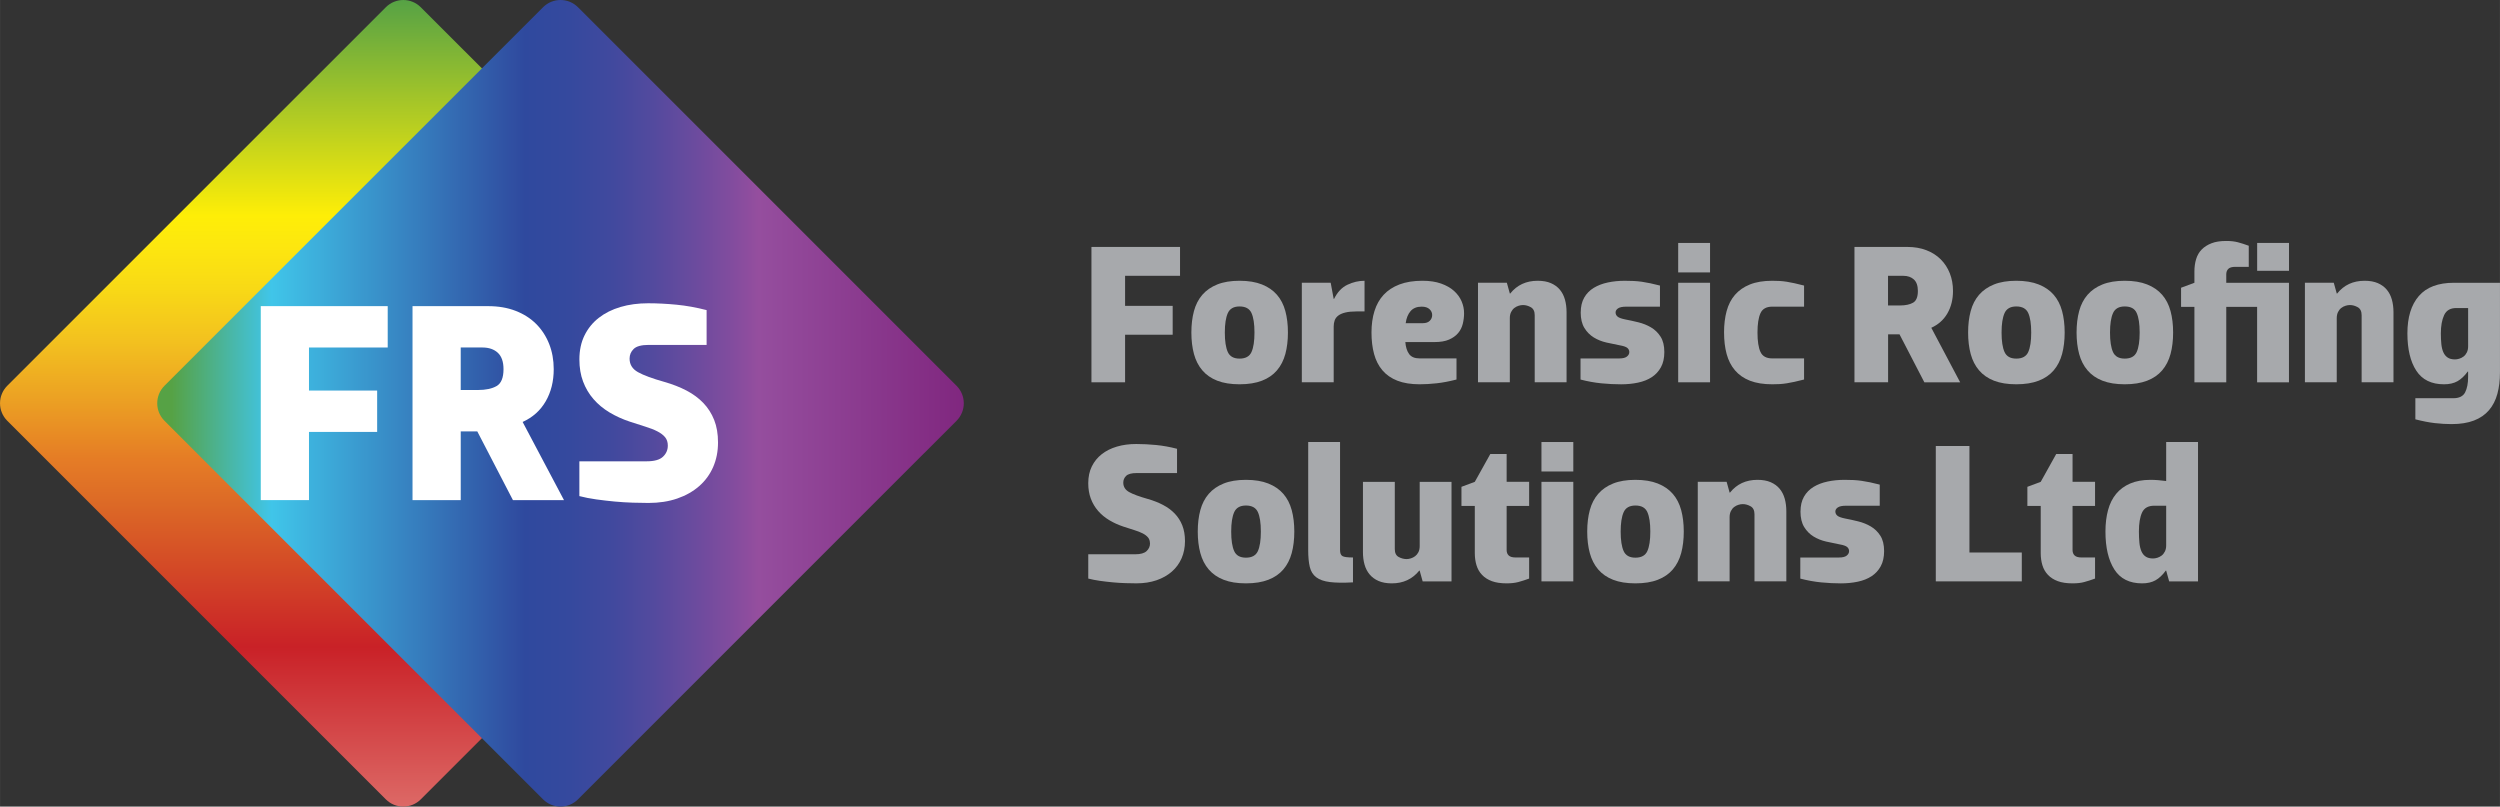
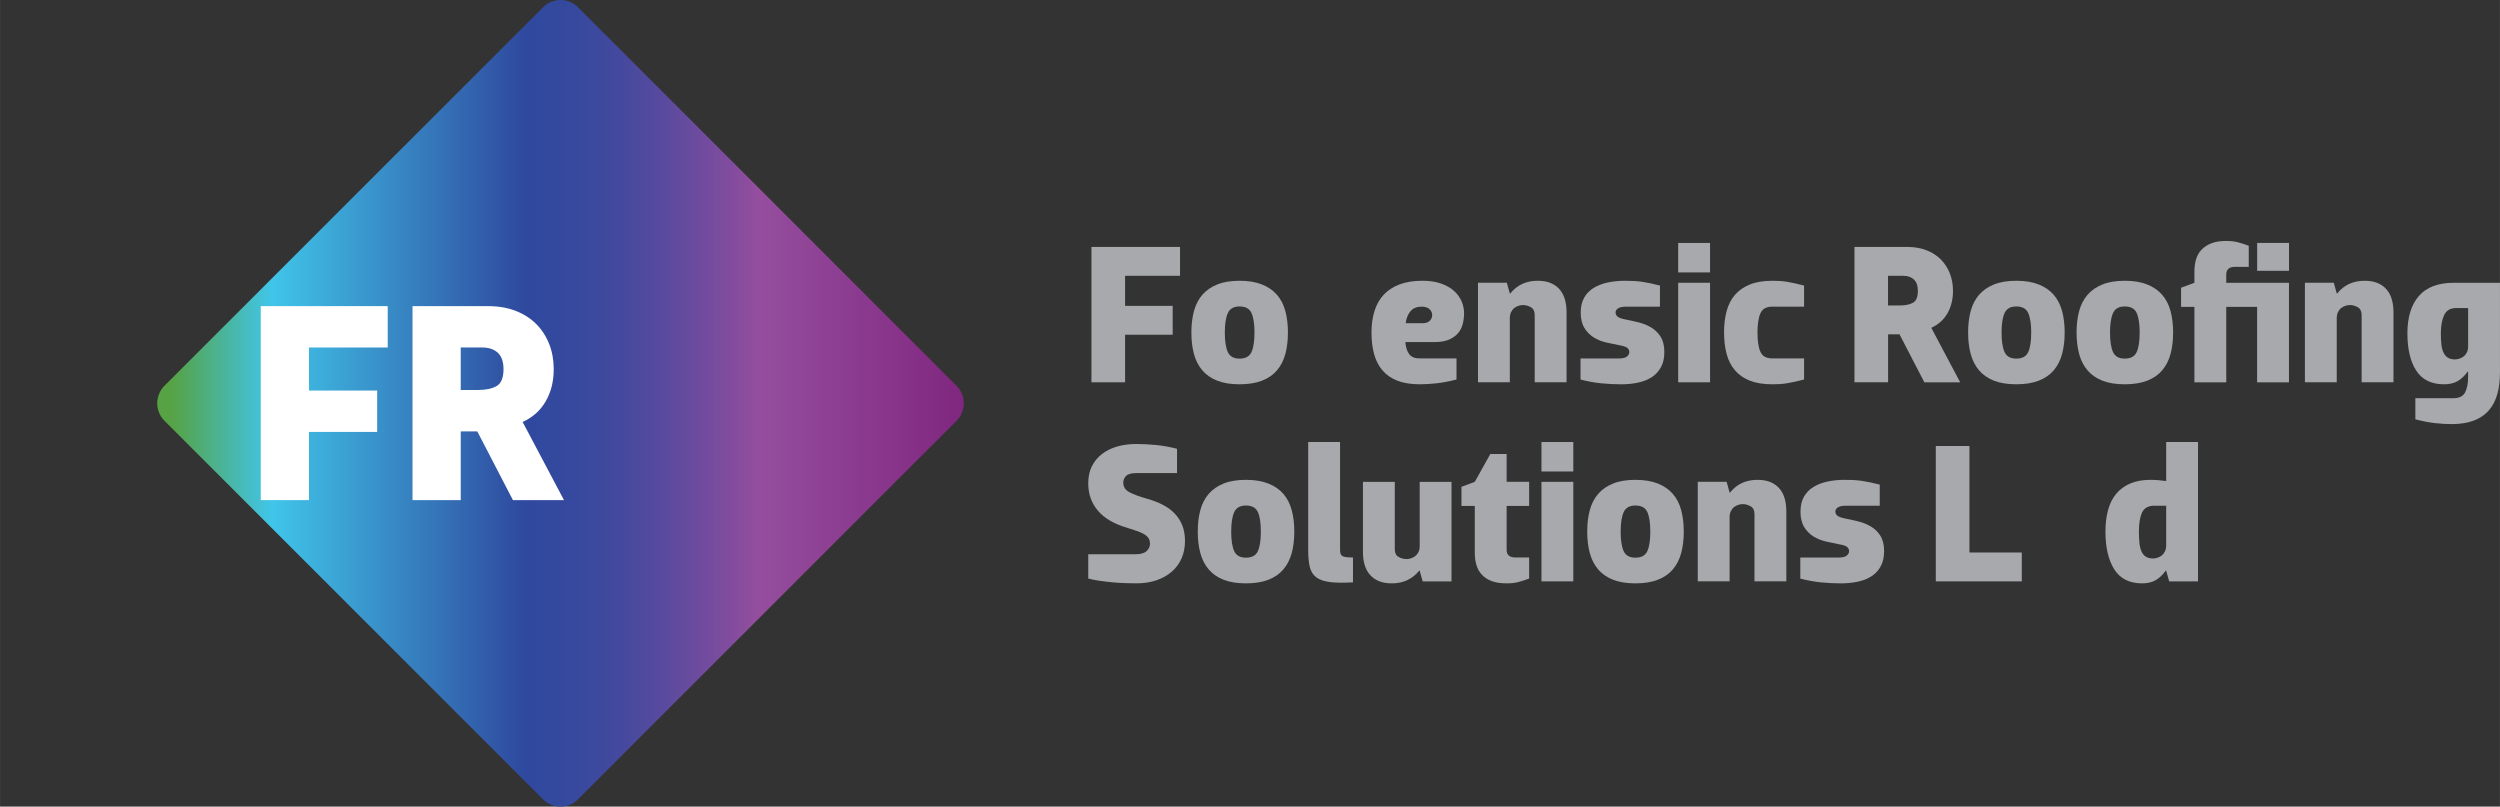
<svg xmlns="http://www.w3.org/2000/svg" id="Layer_1" xml:space="preserve" height="84.703px" viewBox="0 0 262.535 84.703" width="262.54px" version="1.1" y="0px" x="0px" enable-background="new 0 0 262.535 84.703">
  <rect x="0" y="0" width="262.535" height="84.703" fill="#333333" stroke="none" />
  <linearGradient id="SVGID_1_" y2="17544" gradientUnits="userSpaceOnUse" x2="1145.9" gradientTransform="matrix(-1 0 0 -1 1188.2 17544)" y1="17459" x1="1145.9">
    <stop stop-color="#DD6A67" offset="0" />
    <stop stop-color="#C92127" offset=".201" />
    <stop stop-color="#DC6926" offset=".377" />
    <stop stop-color="#E57C26" offset=".432" />
    <stop stop-color="#E57C25" offset=".433" />
    <stop stop-color="#ECA223" offset=".51" />
    <stop stop-color="#F3C21F" offset=".581" />
    <stop stop-color="#F8D916" offset=".644" />
    <stop stop-color="#FDE70F" offset=".697" />
    <stop stop-color="#FEEE07" offset=".734" />
    <stop stop-color="#56A245" offset="1" />
  </linearGradient>
-   <path d="m0.761 44.189c-1.015-1.016-1.015-2.66 0-3.678l39.752-39.747c1.015-1.018 2.659-1.018 3.676 0l39.752 39.748c1.013 1.018 1.015 2.662 0 3.678l-39.752 39.75c-1.017 1.018-2.662 1.018-3.676 0l-39.752-39.751z" fill="url(#SVGID_1_)" />
  <linearGradient id="SVGID_2_" y2="-244.73" gradientUnits="userSpaceOnUse" x2="-940.53" gradientTransform="translate(1041.7 287.08)" y1="-244.73" x1="-1025.2">
    <stop stop-color="#56A245" offset=".018" />
    <stop stop-color="#40C5E9" offset=".142" />
    <stop stop-color="#2F499E" offset=".456" />
    <stop stop-color="#35499E" offset=".512" />
    <stop stop-color="#41499E" offset=".565" />
    <stop stop-color="#534A9E" offset=".615" />
    <stop stop-color="#6A4B9E" offset=".665" />
    <stop stop-color="#824C9E" offset=".713" />
    <stop stop-color="#954E9E" offset=".746" />
    <stop stop-color="#80277F" offset="1" />
  </linearGradient>
  <path d="m100.45 40.512c1.015 1.018 1.015 2.662 0 3.678l-39.751 39.75c-1.015 1.017-2.661 1.017-3.676 0l-39.754-39.751c-1.013-1.016-1.013-2.66 0-3.678l39.754-39.747c1.015-1.018 2.663-1.018 3.676 0l39.751 39.748z" fill="url(#SVGID_2_)" />
  <g fill="#fff">
    <path d="m40.713 36.493h-8.268v4.522h7.159v4.344h-7.159v7.16h-5.063v-20.37h13.331v4.344z" />
    <path d="m50.119 45.301h-1.737v7.219h-5.063v-20.37h7.938c1.079 0 2.042 0.165 2.891 0.495 0.849 0.328 1.568 0.789 2.157 1.377 0.588 0.59 1.043 1.289 1.363 2.097 0.319 0.81 0.479 1.692 0.479 2.651 0 1.278-0.28 2.402-0.839 3.369-0.56 0.971-1.368 1.693-2.427 2.173l4.344 8.208h-5.362l-3.744-7.219zm-1.738-8.808v4.464h1.797c0.838 0 1.498-0.141 1.977-0.42s0.719-0.869 0.719-1.768c0-0.779-0.2-1.353-0.599-1.723-0.4-0.369-0.939-0.554-1.618-0.554h-2.276z" />
-     <path d="m70.129 46.798c0-0.359-0.095-0.653-0.285-0.884-0.19-0.229-0.459-0.434-0.809-0.613-0.35-0.181-0.769-0.346-1.258-0.495s-1.033-0.324-1.632-0.524c-0.779-0.259-1.493-0.584-2.142-0.973-0.649-0.391-1.208-0.854-1.677-1.394-0.47-0.539-0.834-1.153-1.094-1.843-0.26-0.688-0.389-1.462-0.389-2.32 0-0.959 0.18-1.803 0.539-2.531 0.359-0.729 0.858-1.344 1.498-1.843 0.639-0.499 1.397-0.879 2.276-1.139 0.878-0.259 1.847-0.39 2.906-0.39 0.958 0 1.952 0.051 2.98 0.15 1.028 0.1 2.082 0.289 3.161 0.568v3.654h-6.081c-0.759 0-1.284 0.141-1.573 0.42-0.29 0.28-0.435 0.619-0.435 1.019 0 0.62 0.294 1.094 0.884 1.423 0.589 0.33 1.523 0.674 2.801 1.033 0.839 0.24 1.603 0.54 2.292 0.898 0.689 0.36 1.278 0.795 1.767 1.304s0.869 1.104 1.139 1.782c0.27 0.68 0.404 1.469 0.404 2.367 0 0.938-0.17 1.797-0.509 2.576-0.34 0.779-0.829 1.447-1.468 2.007-0.64 0.56-1.408 0.993-2.307 1.304-0.899 0.309-1.907 0.464-3.026 0.464-0.479 0-1.028-0.011-1.647-0.03s-1.253-0.061-1.902-0.119c-0.649-0.061-1.293-0.136-1.932-0.225-0.64-0.09-1.229-0.205-1.768-0.346v-3.654h7.069c0.799 0 1.368-0.159 1.708-0.479 0.34-0.319 0.51-0.707 0.51-1.167z" />
  </g>
  <g fill="#A7A9AC">
    <path d="m123.92 28.963h-5.77v3.157h4.997v3.031h-4.997v4.996h-3.533v-14.215h9.303v3.031z" />
    <path d="m130.17 40.356c-0.92 0-1.7-0.126-2.341-0.376-0.641-0.251-1.164-0.613-1.568-1.088-0.404-0.473-0.697-1.045-0.878-1.713-0.181-0.67-0.272-1.422-0.272-2.258 0-0.837 0.091-1.59 0.272-2.258 0.181-0.67 0.474-1.237 0.878-1.704s0.927-0.829 1.568-1.087 1.421-0.387 2.341-0.387 1.704 0.129 2.352 0.387 1.174 0.62 1.578 1.087 0.697 1.034 0.878 1.704c0.181 0.668 0.272 1.421 0.272 2.258 0 0.836-0.091 1.588-0.272 2.258-0.181 0.668-0.474 1.24-0.878 1.713-0.404 0.475-0.93 0.837-1.578 1.088-0.65 0.25-1.43 0.376-2.35 0.376zm0-8.174c-0.613 0-1.024 0.234-1.233 0.701s-0.313 1.146-0.313 2.039c0 0.905 0.104 1.588 0.313 2.048s0.62 0.689 1.233 0.689c0.627 0 1.045-0.229 1.254-0.689s0.313-1.143 0.313-2.048c0-0.906-0.104-1.59-0.313-2.049-0.21-0.461-0.63-0.691-1.25-0.691z" />
-     <path d="m136.71 40.147v-10.452h3.031l0.314 1.693h0.042c0.348-0.711 0.815-1.205 1.401-1.484s1.184-0.418 1.798-0.418v3.219h-0.836c-0.474 0-0.868 0.038-1.181 0.115-0.313 0.076-0.561 0.186-0.742 0.324s-0.307 0.307-0.376 0.502c-0.07 0.195-0.104 0.41-0.104 0.647v5.854h-3.34z" />
    <path d="m147.58 35.925c0.042 0.529 0.174 0.948 0.397 1.255s0.592 0.459 1.108 0.459h3.868v2.217c-0.753 0.195-1.446 0.326-2.08 0.396s-1.23 0.104-1.788 0.104c-0.92 0-1.7-0.126-2.341-0.376-0.641-0.251-1.164-0.613-1.568-1.088-0.404-0.473-0.697-1.045-0.878-1.713-0.181-0.67-0.272-1.422-0.272-2.258 0-0.837 0.104-1.59 0.314-2.258 0.209-0.67 0.529-1.237 0.961-1.704s0.986-0.829 1.662-1.087 1.48-0.387 2.415-0.387c0.752 0 1.404 0.098 1.955 0.293 0.55 0.195 1.003 0.452 1.359 0.773 0.355 0.32 0.62 0.682 0.794 1.086s0.262 0.822 0.262 1.255c0 0.376-0.045 0.749-0.136 1.118s-0.254 0.693-0.491 0.973c-0.237 0.278-0.554 0.505-0.951 0.68-0.397 0.174-0.909 0.261-1.537 0.261h-3.05zm1.71-3.722c-0.501 0-0.888 0.157-1.16 0.471-0.271 0.313-0.442 0.735-0.512 1.265h1.798c0.321 0 0.564-0.083 0.732-0.251 0.167-0.167 0.251-0.369 0.251-0.605 0-0.237-0.094-0.443-0.282-0.617-0.19-0.175-0.46-0.263-0.83-0.263z" />
    <path d="m155.21 40.147v-10.452h3.031l0.314 1.129h0.042c0.711-0.893 1.672-1.338 2.885-1.338 0.543 0 1.006 0.083 1.39 0.25 0.383 0.168 0.697 0.397 0.94 0.69 0.244 0.292 0.421 0.642 0.533 1.045 0.111 0.405 0.167 0.844 0.167 1.317v7.358h-3.345v-7.045c0-0.404-0.136-0.683-0.407-0.837-0.272-0.152-0.547-0.229-0.826-0.229-0.139 0-0.289 0.024-0.449 0.073-0.161 0.049-0.311 0.125-0.45 0.23-0.139 0.104-0.254 0.247-0.345 0.428-0.091 0.182-0.136 0.397-0.136 0.648v6.731h-3.33z" />
    <path d="m166 32.81c0-0.612 0.122-1.132 0.366-1.558 0.244-0.425 0.579-0.766 1.003-1.023 0.425-0.258 0.917-0.446 1.474-0.564 0.557-0.119 1.15-0.178 1.777-0.178 0.334 0 0.648 0.007 0.941 0.021 0.292 0.015 0.582 0.042 0.867 0.083 0.286 0.043 0.578 0.095 0.878 0.157 0.299 0.063 0.637 0.144 1.014 0.241v2.215h-3.533c-0.404 0-0.693 0.061-0.867 0.178-0.174 0.119-0.261 0.262-0.261 0.429s0.066 0.311 0.198 0.429c0.132 0.119 0.4 0.22 0.805 0.303 0.446 0.084 0.909 0.186 1.39 0.304 0.48 0.118 0.923 0.296 1.327 0.533s0.739 0.562 1.003 0.972c0.265 0.412 0.397 0.951 0.397 1.62 0 0.628-0.119 1.157-0.355 1.589-0.237 0.432-0.558 0.781-0.961 1.045-0.405 0.265-0.885 0.457-1.443 0.575-0.557 0.118-1.149 0.178-1.777 0.178-0.683 0-1.376-0.034-2.08-0.104s-1.432-0.201-2.185-0.396v-2.217h4.077c0.362 0 0.627-0.066 0.794-0.198s0.251-0.289 0.251-0.471c0-0.167-0.066-0.31-0.199-0.429-0.133-0.117-0.401-0.212-0.805-0.281-0.446-0.084-0.913-0.182-1.401-0.293s-0.93-0.289-1.328-0.533c-0.397-0.244-0.725-0.575-0.982-0.993s-0.39-0.965-0.39-1.634z" />
    <path d="m179.58 25.514v3.094h-3.345v-3.094h3.34zm0 4.181v10.452h-3.345v-10.452h3.34z" />
    <path d="m181.05 34.922c0-0.837 0.091-1.59 0.272-2.258 0.181-0.67 0.474-1.237 0.878-1.704s0.927-0.829 1.568-1.087 1.421-0.387 2.341-0.387c0.279 0 0.54 0.007 0.784 0.021 0.244 0.015 0.495 0.042 0.752 0.083 0.258 0.043 0.529 0.095 0.815 0.157 0.285 0.063 0.617 0.144 0.993 0.241v2.215h-3.345c-0.613 0-1.024 0.23-1.233 0.69s-0.313 1.136-0.313 2.028c0 0.905 0.104 1.585 0.313 2.037 0.209 0.453 0.62 0.68 1.233 0.68h3.345v2.217c-0.376 0.097-0.708 0.178-0.993 0.24-0.286 0.063-0.558 0.114-0.815 0.156s-0.509 0.07-0.752 0.084c-0.244 0.014-0.505 0.021-0.784 0.021-0.92 0-1.7-0.126-2.341-0.376-0.641-0.251-1.164-0.613-1.568-1.088-0.404-0.473-0.697-1.045-0.878-1.713-0.18-0.669-0.27-1.421-0.27-2.257z" />
    <path d="m199.49 35.109h-1.212v5.038h-3.533v-14.215h5.54c0.753 0 1.425 0.115 2.018 0.346 0.592 0.229 1.094 0.55 1.505 0.961 0.411 0.412 0.728 0.899 0.951 1.464 0.223 0.563 0.334 1.181 0.334 1.851 0 0.892-0.195 1.676-0.585 2.352-0.391 0.676-0.955 1.181-1.693 1.516l3.031 5.728h-3.76l-2.61-5.041zm-1.22-6.146v3.115h1.254c0.585 0 1.045-0.098 1.38-0.293s0.501-0.605 0.501-1.232c0-0.544-0.139-0.945-0.418-1.203s-0.655-0.387-1.129-0.387h-1.58z" />
    <path d="m211.74 40.356c-0.92 0-1.7-0.126-2.341-0.376-0.641-0.251-1.164-0.613-1.568-1.088-0.404-0.473-0.697-1.045-0.878-1.713-0.181-0.67-0.272-1.422-0.272-2.258 0-0.837 0.091-1.59 0.272-2.258 0.181-0.67 0.474-1.237 0.878-1.704s0.927-0.829 1.568-1.087 1.421-0.387 2.341-0.387 1.704 0.129 2.352 0.387 1.174 0.62 1.578 1.087 0.697 1.034 0.878 1.704c0.181 0.668 0.272 1.421 0.272 2.258 0 0.836-0.091 1.588-0.272 2.258-0.181 0.668-0.474 1.24-0.878 1.713-0.404 0.475-0.93 0.837-1.578 1.088-0.65 0.25-1.43 0.376-2.35 0.376zm0-8.174c-0.613 0-1.024 0.234-1.233 0.701s-0.313 1.146-0.313 2.039c0 0.905 0.104 1.588 0.313 2.048s0.62 0.689 1.233 0.689c0.627 0 1.045-0.229 1.254-0.689s0.313-1.143 0.313-2.048c0-0.906-0.104-1.59-0.313-2.049-0.21-0.461-0.63-0.691-1.25-0.691z" />
    <path d="m223.13 40.356c-0.92 0-1.7-0.126-2.341-0.376-0.641-0.251-1.164-0.613-1.568-1.088-0.404-0.473-0.697-1.045-0.878-1.713-0.181-0.67-0.272-1.422-0.272-2.258 0-0.837 0.091-1.59 0.272-2.258 0.181-0.67 0.474-1.237 0.878-1.704s0.927-0.829 1.568-1.087 1.421-0.387 2.341-0.387 1.704 0.129 2.352 0.387 1.174 0.62 1.578 1.087 0.697 1.034 0.878 1.704c0.181 0.668 0.272 1.421 0.272 2.258 0 0.836-0.091 1.588-0.272 2.258-0.181 0.668-0.474 1.24-0.878 1.713-0.404 0.475-0.93 0.837-1.578 1.088-0.65 0.25-1.43 0.376-2.35 0.376zm0-8.174c-0.613 0-1.024 0.234-1.233 0.701s-0.313 1.146-0.313 2.039c0 0.905 0.104 1.588 0.313 2.048s0.62 0.689 1.233 0.689c0.627 0 1.045-0.229 1.254-0.689s0.313-1.143 0.313-2.048c0-0.906-0.104-1.59-0.313-2.049-0.2-0.461-0.62-0.691-1.25-0.691z" />
    <path d="m233.79 25.305c0.474 0 0.881 0.045 1.223 0.137 0.341 0.09 0.721 0.212 1.14 0.365v2.216h-1.422c-0.334 0-0.575 0.069-0.721 0.209s-0.219 0.335-0.219 0.585v0.879h6.585v10.452h-3.345v-7.923h-3.24v7.923h-3.345v-7.923h-1.401v-2.007l1.401-0.522v-1.191c0-0.461 0.059-0.889 0.178-1.286 0.118-0.397 0.313-0.735 0.585-1.015 0.272-0.277 0.617-0.498 1.035-0.658 0.4-0.161 0.92-0.241 1.53-0.241zm6.59 0.209v2.927h-3.345v-2.927h3.34z" />
    <path d="m242.05 40.147v-10.452h3.031l0.314 1.129h0.042c0.711-0.893 1.672-1.338 2.885-1.338 0.543 0 1.006 0.083 1.39 0.25 0.383 0.168 0.697 0.397 0.94 0.69 0.244 0.292 0.421 0.642 0.533 1.045 0.111 0.405 0.167 0.844 0.167 1.317v7.358h-3.345v-7.045c0-0.404-0.136-0.683-0.407-0.837-0.272-0.152-0.547-0.229-0.826-0.229-0.139 0-0.289 0.024-0.449 0.073-0.161 0.049-0.311 0.125-0.45 0.23-0.139 0.104-0.254 0.247-0.345 0.428-0.091 0.182-0.136 0.397-0.136 0.648v6.731h-3.33z" />
    <path d="m259.19 39.019h-0.042c-0.334 0.46-0.693 0.798-1.077 1.015-0.383 0.215-0.854 0.323-1.411 0.323-1.324 0-2.296-0.478-2.916-1.433-0.621-0.953-0.931-2.26-0.931-3.919 0-1.687 0.401-2.993 1.202-3.92s2.031-1.39 3.69-1.39h4.829v9.406c0 0.837-0.091 1.59-0.272 2.258-0.181 0.67-0.474 1.24-0.878 1.715-0.404 0.474-0.93 0.836-1.578 1.087s-1.432 0.376-2.352 0.376c-0.558 0-1.143-0.035-1.756-0.104-0.614-0.07-1.296-0.203-2.049-0.398v-2.215h3.972c0.627 0 1.045-0.206 1.254-0.617s0.314-0.951 0.314-1.62v-0.564zm0-6.669h-1.254c-0.614 0-1.035 0.248-1.265 0.742-0.229 0.495-0.345 1.133-0.345 1.913 0 0.418 0.018 0.794 0.052 1.129s0.104 0.62 0.209 0.856c0.104 0.238 0.254 0.422 0.45 0.555 0.195 0.133 0.453 0.198 0.773 0.198 0.139 0 0.289-0.024 0.449-0.073s0.31-0.125 0.45-0.229c0.139-0.104 0.254-0.247 0.345-0.429s0.136-0.396 0.136-0.648v-4.014z" />
    <path d="m120.76 57.06c0-0.251-0.066-0.456-0.199-0.616s-0.321-0.305-0.564-0.43c-0.244-0.125-0.537-0.24-0.878-0.344-0.342-0.105-0.721-0.227-1.139-0.366-0.544-0.181-1.042-0.407-1.495-0.68-0.453-0.271-0.843-0.596-1.17-0.972-0.328-0.377-0.582-0.805-0.763-1.286-0.181-0.48-0.271-1.021-0.271-1.62 0-0.669 0.125-1.258 0.376-1.766 0.251-0.51 0.599-0.938 1.045-1.286 0.446-0.349 0.975-0.613 1.589-0.794 0.613-0.182 1.289-0.272 2.028-0.272 0.669 0 1.362 0.035 2.08 0.104 0.717 0.07 1.453 0.202 2.205 0.397v2.55h-4.244c-0.53 0-0.896 0.098-1.097 0.293-0.202 0.195-0.303 0.432-0.303 0.711 0 0.432 0.206 0.764 0.617 0.993s1.063 0.47 1.955 0.722c0.585 0.166 1.118 0.375 1.599 0.627 0.481 0.25 0.892 0.554 1.233 0.909 0.341 0.354 0.606 0.77 0.794 1.243 0.188 0.475 0.282 1.024 0.282 1.651 0 0.655-0.119 1.255-0.355 1.798-0.237 0.544-0.579 1.012-1.024 1.401s-0.982 0.693-1.609 0.909c-0.627 0.216-1.331 0.324-2.111 0.324-0.335 0-0.718-0.008-1.15-0.021-0.432-0.014-0.875-0.041-1.328-0.083s-0.902-0.095-1.348-0.157c-0.446-0.063-0.857-0.143-1.233-0.24v-2.551h4.934c0.557 0 0.954-0.111 1.191-0.334 0.24-0.222 0.36-0.493 0.36-0.814z" />
    <path d="m130.84 61.262c-0.92 0-1.7-0.125-2.341-0.377-0.641-0.25-1.164-0.613-1.568-1.086-0.404-0.475-0.697-1.046-0.878-1.715s-0.272-1.422-0.272-2.258 0.091-1.589 0.272-2.258 0.474-1.236 0.878-1.703 0.927-0.83 1.568-1.088 1.421-0.387 2.341-0.387 1.704 0.129 2.352 0.387 1.174 0.621 1.578 1.088 0.697 1.034 0.878 1.703 0.272 1.422 0.272 2.258-0.091 1.589-0.272 2.258-0.474 1.24-0.878 1.715c-0.404 0.473-0.93 0.836-1.578 1.086-0.65 0.252-1.43 0.377-2.35 0.377zm0-8.174c-0.613 0-1.024 0.233-1.233 0.7s-0.313 1.146-0.313 2.038c0 0.906 0.104 1.589 0.313 2.049s0.62 0.689 1.233 0.689c0.627 0 1.045-0.229 1.254-0.689s0.313-1.143 0.313-2.049-0.104-1.589-0.313-2.049-0.63-0.689-1.25-0.689z" />
    <path d="m137.38 46.419h3.345v11.352c0 0.321 0.083 0.53 0.25 0.627 0.167 0.098 0.537 0.146 1.108 0.146v2.613c-1.003 0.056-1.812 0.045-2.425-0.032-0.613-0.076-1.09-0.243-1.432-0.501-0.341-0.258-0.568-0.62-0.679-1.087-0.112-0.467-0.167-1.057-0.167-1.767v-11.351z" />
    <path d="m152.43 50.6v10.453h-3.031l-0.314-1.129h-0.042c-0.725 0.892-1.687 1.338-2.885 1.338-0.543 0-1.007-0.084-1.39-0.251s-0.697-0.397-0.94-0.69c-0.244-0.292-0.422-0.637-0.533-1.034-0.112-0.397-0.167-0.833-0.167-1.307v-7.38h3.345v7.066c0 0.404 0.136 0.68 0.408 0.826 0.271 0.146 0.546 0.219 0.826 0.219 0.139 0 0.289-0.023 0.449-0.072s0.31-0.126 0.45-0.23c0.139-0.104 0.254-0.244 0.345-0.418 0.09-0.174 0.136-0.387 0.136-0.638v-6.753h3.33z" />
    <path d="m158.22 61.262c-0.614 0-1.129-0.077-1.547-0.23-0.418-0.152-0.763-0.373-1.035-0.658-0.271-0.285-0.467-0.623-0.585-1.014-0.119-0.391-0.178-0.815-0.178-1.275v-4.955h-1.401v-2.006l1.401-0.523 1.63-2.926h1.714v2.925h2.362v2.529h-2.362v4.642c0 0.237 0.073 0.425 0.219 0.564 0.146 0.14 0.387 0.209 0.721 0.209h1.422v2.216c-0.418 0.153-0.798 0.275-1.14 0.365-0.34 0.092-0.75 0.137-1.22 0.137z" />
    <path d="m165.22 46.419v3.094h-3.345v-3.094h3.34zm0 4.181v10.453h-3.345v-10.453h3.34z" />
    <path d="m171.74 61.262c-0.92 0-1.7-0.125-2.341-0.377-0.641-0.25-1.164-0.613-1.568-1.086-0.404-0.475-0.697-1.046-0.878-1.715s-0.272-1.422-0.272-2.258 0.091-1.589 0.272-2.258 0.474-1.236 0.878-1.703 0.927-0.83 1.568-1.088 1.421-0.387 2.341-0.387 1.704 0.129 2.352 0.387 1.174 0.621 1.578 1.088 0.697 1.034 0.878 1.703 0.272 1.422 0.272 2.258-0.091 1.589-0.272 2.258-0.474 1.24-0.878 1.715c-0.404 0.473-0.93 0.836-1.578 1.086-0.64 0.252-1.43 0.377-2.35 0.377zm0-8.174c-0.613 0-1.024 0.233-1.233 0.7s-0.313 1.146-0.313 2.038c0 0.906 0.104 1.589 0.313 2.049s0.62 0.689 1.233 0.689c0.627 0 1.045-0.229 1.254-0.689s0.313-1.143 0.313-2.049-0.104-1.589-0.313-2.049-0.62-0.689-1.25-0.689z" />
    <path d="m178.29 61.053v-10.453h3.031l0.314 1.129h0.042c0.711-0.892 1.672-1.338 2.885-1.338 0.543 0 1.006 0.084 1.39 0.25 0.383 0.168 0.697 0.398 0.94 0.691s0.421 0.641 0.533 1.045c0.111 0.404 0.167 0.844 0.167 1.316v7.359h-3.345v-7.045c0-0.404-0.136-0.684-0.407-0.836-0.272-0.154-0.547-0.23-0.826-0.23-0.139 0-0.289 0.024-0.449 0.072-0.161 0.05-0.311 0.127-0.45 0.23-0.139 0.105-0.254 0.248-0.345 0.429-0.091 0.182-0.136 0.397-0.136 0.648v6.731h-3.33z" />
    <path d="m189.08 53.715c0-0.613 0.122-1.133 0.366-1.558s0.579-0.767 1.003-1.024c0.425-0.258 0.917-0.445 1.474-0.564 0.557-0.118 1.15-0.178 1.777-0.178 0.334 0 0.648 0.008 0.941 0.021 0.292 0.015 0.582 0.042 0.867 0.085 0.286 0.041 0.578 0.094 0.878 0.156 0.299 0.063 0.637 0.143 1.014 0.24v2.216h-3.533c-0.404 0-0.693 0.06-0.867 0.178s-0.261 0.261-0.261 0.429c0 0.167 0.066 0.311 0.198 0.429s0.4 0.22 0.805 0.303c0.446 0.084 0.909 0.185 1.39 0.304 0.48 0.118 0.923 0.296 1.327 0.533 0.404 0.236 0.739 0.561 1.003 0.972s0.397 0.951 0.397 1.62c0 0.627-0.119 1.156-0.355 1.589-0.237 0.433-0.558 0.78-0.961 1.045-0.405 0.265-0.885 0.457-1.443 0.575-0.557 0.118-1.149 0.178-1.777 0.178-0.683 0-1.376-0.035-2.08-0.104-0.704-0.07-1.432-0.202-2.185-0.397v-2.216h4.077c0.362 0 0.627-0.065 0.794-0.198s0.251-0.289 0.251-0.471c0-0.168-0.066-0.311-0.199-0.429s-0.401-0.212-0.805-0.282c-0.446-0.084-0.913-0.181-1.401-0.293-0.488-0.111-0.93-0.289-1.328-0.533-0.397-0.243-0.725-0.574-0.982-0.992s-0.39-0.965-0.39-1.634z" />
    <path d="m206.82 46.837v11.185h5.498v3.031h-9.031v-14.216h3.53z" />
-     <path d="m217.65 61.262c-0.614 0-1.129-0.077-1.547-0.23-0.418-0.152-0.763-0.373-1.035-0.658-0.271-0.285-0.467-0.623-0.585-1.014-0.119-0.391-0.178-0.815-0.178-1.275v-4.955h-1.401v-2.006l1.401-0.523 1.63-2.926h1.714v2.925h2.362v2.529h-2.362v4.642c0 0.237 0.073 0.425 0.219 0.564 0.146 0.14 0.387 0.209 0.721 0.209h1.422v2.216c-0.418 0.153-0.798 0.275-1.14 0.365-0.33 0.092-0.73 0.137-1.21 0.137z" />
    <path d="m227.48 46.419h3.345v14.634h-3.031l-0.313-1.129h-0.042c-0.334 0.459-0.693 0.798-1.077 1.014s-0.854 0.324-1.411 0.324c-1.324 0-2.296-0.488-2.916-1.463-0.621-0.977-0.931-2.301-0.931-3.973 0-0.836 0.091-1.589 0.272-2.258s0.463-1.236 0.847-1.703 0.875-0.83 1.474-1.088 1.31-0.387 2.132-0.387c0.265 0 0.526 0.011 0.784 0.031 0.258 0.021 0.547 0.053 0.868 0.094v-4.096zm0 6.689h-1.254c-0.627 0-1.053 0.237-1.275 0.711-0.223 0.474-0.334 1.144-0.334 2.007 0 0.432 0.018 0.822 0.052 1.171s0.104 0.644 0.209 0.888 0.254 0.433 0.45 0.564c0.195 0.133 0.453 0.199 0.773 0.199 0.139 0 0.289-0.024 0.449-0.073s0.31-0.126 0.45-0.229c0.139-0.105 0.254-0.248 0.345-0.43 0.091-0.18 0.136-0.396 0.136-0.647v-4.161z" />
  </g>
</svg>